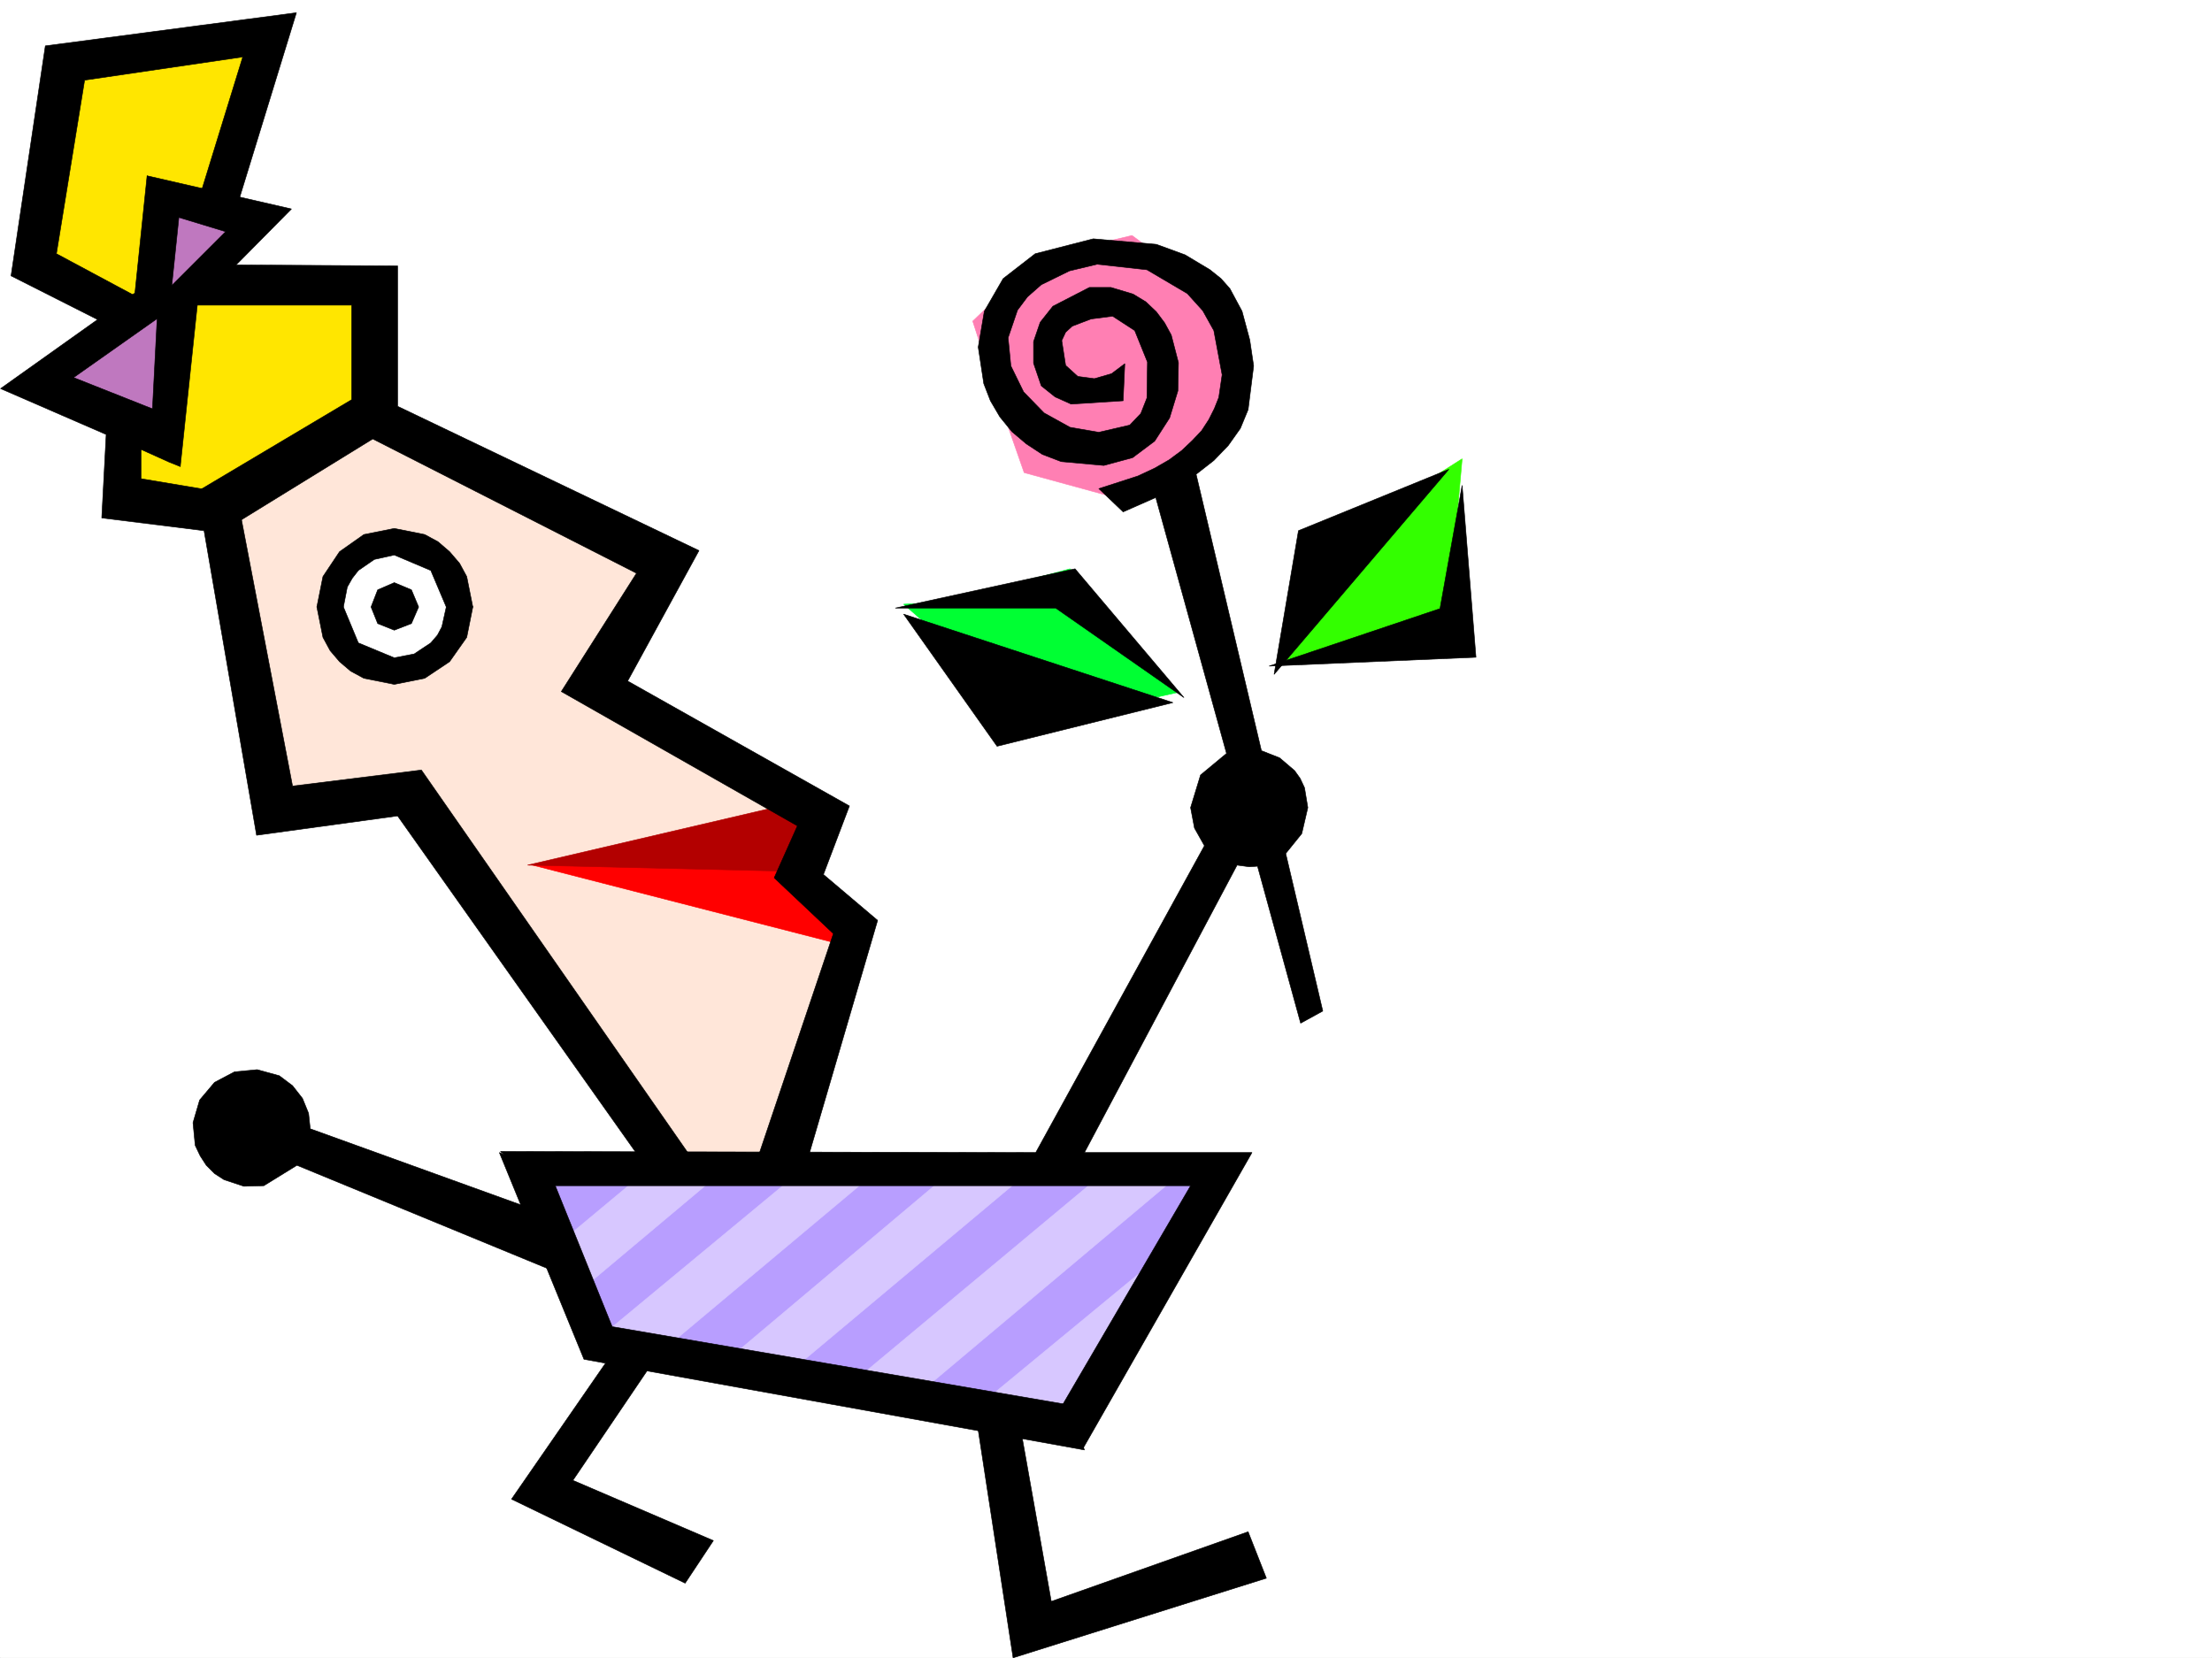
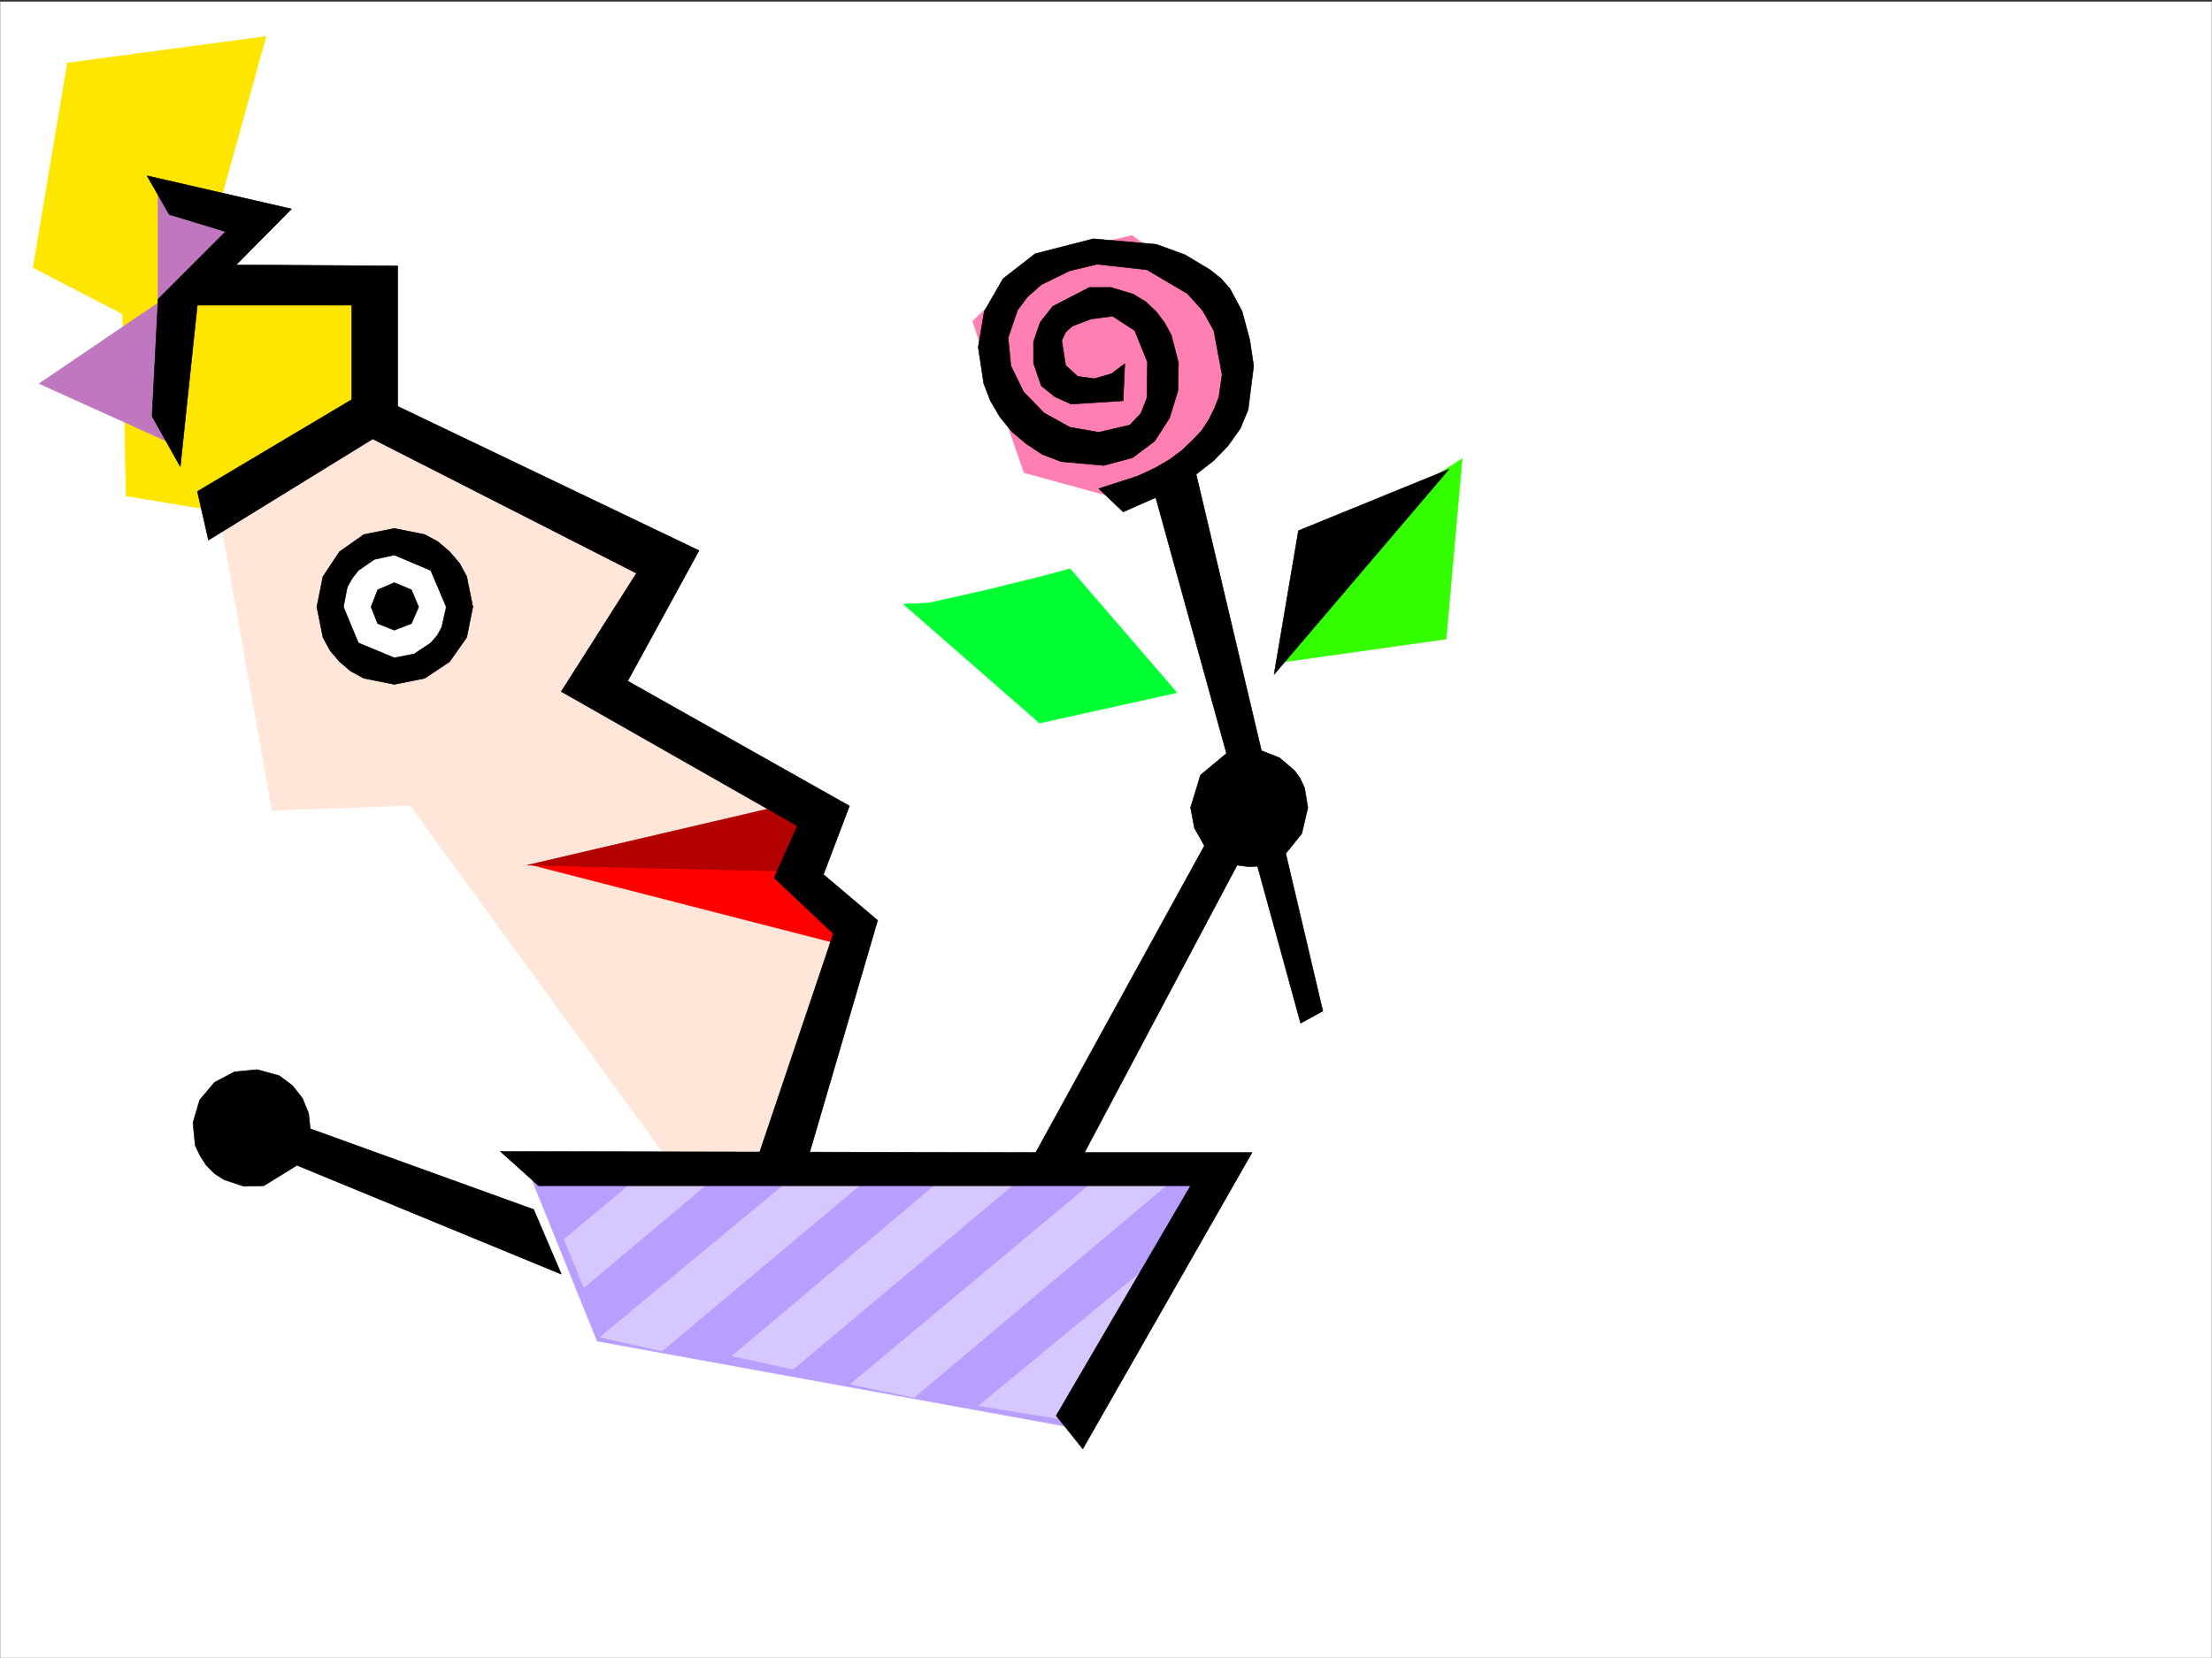
<svg xmlns="http://www.w3.org/2000/svg" width="2997.016" height="2246.651">
  <rect width="100%" height="100%" fill="#333333" stroke="none" />
  <defs>
    <clipPath id="a">
      <path d="M0 0h2997v2244.137H0Zm0 0" />
    </clipPath>
  </defs>
-   <path fill="#fff" d="M0 2246.297h2997.016V0H0Zm0 0" />
  <g clip-path="url(#a)" transform="translate(0 2.16)">
    <path fill="#fff" fill-rule="evenodd" stroke="#fff" stroke-linecap="square" stroke-linejoin="bevel" stroke-miterlimit="10" stroke-width=".743" d="M.742 2244.137h2995.531V-2.16H.743Zm0 0" />
  </g>
  <path fill="#ff7fb3" fill-rule="evenodd" stroke="#ff7fb3" stroke-linecap="square" stroke-linejoin="bevel" stroke-miterlimit="10" stroke-width=".743" d="m1387.621 640.418 109.402 29.953 113.114-36.715 75.699-82.386-26.238-139.313-125.86-92.863-125.902 29.953-89.89 86.137 26.976 83.125zm0 0" />
  <path fill="#ffe6d9" fill-rule="evenodd" stroke="#ffe6d9" stroke-linecap="square" stroke-linejoin="bevel" stroke-miterlimit="10" stroke-width=".743" d="m295.203 683.86 73.434 414.187 187.328-6.727 355.887 489.102 137.867 2.972 97.398-321.324-54.703-80.86 20.215-74.913-310.18-187.25 101.153-160.313-397.844-204.453Zm0 0" />
  <path fill="#ffe600" fill-rule="evenodd" stroke="#ffe600" stroke-linecap="square" stroke-linejoin="bevel" stroke-miterlimit="10" stroke-width=".743" d="m91.414 85.395-46.45 277.14 121.368 62.91 4.496 246.41 121.367 20.215 236.79-137.789-23.227-168.52-236.79-6.765 91.415-329.574Zm0 0" />
  <path fill="#bf78bf" fill-rule="evenodd" stroke="#bf78bf" stroke-linecap="square" stroke-linejoin="bevel" stroke-miterlimit="10" stroke-width=".743" d="m53.215 519.797 172.312 77.926 14.977-187.25 116.129-117.614-142.363-28.464v146.078zm0 0" />
  <path fill="#b89eff" fill-rule="evenodd" stroke="#b89eff" stroke-linecap="square" stroke-linejoin="bevel" stroke-miterlimit="10" stroke-width=".743" d="m716.273 1587.149 92.903 229.945 646.633 117.613 203.789-351.313zm0 0" />
  <path fill="#d7c7ff" fill-rule="evenodd" stroke="#d7c7ff" stroke-linecap="square" stroke-linejoin="bevel" stroke-miterlimit="10" stroke-width=".743" d="m1326.195 1904.758 248.754-205.238-101.152 180.488-41.211 41.953zm174.539-319.84-348.378 290.594 86.175 17.984 352.88-296.613zm-209.027 0-299.7 252.39 82.423 17.989 314.676-263.653zm-207.543 2.231L812.93 1811.856l83.945 18.726 286.957-240.426zm-319.914 92.156 103.379-86.137 105.648-1.524-182.05 152.801zm0 0" />
  <path fill="red" fill-rule="evenodd" stroke="red" stroke-linecap="square" stroke-linejoin="bevel" stroke-miterlimit="10" stroke-width=".743" d="m721.512 1172.219 419.582 107.836-61.426-122.07zm0 0" />
  <path fill="#b30000" fill-rule="evenodd" stroke="#b30000" stroke-linecap="square" stroke-linejoin="bevel" stroke-miterlimit="10" stroke-width=".743" d="m1102.895 1081.586-388.11 90.633 379.86 8.992zm0 0" />
  <path fill-rule="evenodd" stroke="#000" stroke-linecap="square" stroke-linejoin="bevel" stroke-miterlimit="10" stroke-width=".743" d="m199.293 238.2 195.578 44.925-127.387 128.832-23.226 220.211-38.2-68.148 8.212-158.786 91.414-91.379-76.403-23.226zm0 0" />
-   <path fill-rule="evenodd" stroke="#000" stroke-linecap="square" stroke-linejoin="bevel" stroke-miterlimit="10" stroke-width=".743" d="M152.844 443.434 14.977 373.758l46.449-311.59 340.172-44.926-81.68 265.883-52.434-6.727L328.91 77.145 114.64 108.62 76.442 343.805l114.602 61.43Zm1170.34 1480.011 49.46 322.852 343.141-107.879-24.71-62.91-266.74 94.387-44.964-253.172zm0 0" />
  <path fill="#0f3" fill-rule="evenodd" stroke="#0f3" stroke-linecap="square" stroke-linejoin="bevel" stroke-miterlimit="10" stroke-width=".743" d="m1224.3 818.676 184.278 161.015 185.84-41.175-144.629-167.778-35.934 9.739-78.668 19.468-77.183 17.246zm0 0" />
  <path fill="#3f0" fill-rule="evenodd" stroke="#3f0" stroke-linecap="square" stroke-linejoin="bevel" stroke-miterlimit="10" stroke-width=".743" d="m1741.281 896.562 218.02-30.69 21.738-244.18-195.578 124.335zm0 0" />
-   <path fill-rule="evenodd" stroke="#000" stroke-linecap="square" stroke-linejoin="bevel" stroke-miterlimit="10" stroke-width=".743" d="m1224.3 832.164 126.606 179 238.274-59.156zm-11.26-8.25 243.515-53.176 147.601 174.504-173.84-121.328zm506.5 78.633 280.23-11.965-18.73-232.957-29.99 167.035zm0 0" />
  <path fill-rule="evenodd" stroke="#000" stroke-linecap="square" stroke-linejoin="bevel" stroke-miterlimit="10" stroke-width=".743" d="m1759.266 719.05 203.789-83.128-236.79 277.883zm0 0" />
  <path fill="#fff" fill-rule="evenodd" stroke="#fff" stroke-linecap="square" stroke-linejoin="bevel" stroke-miterlimit="10" stroke-width=".743" d="m470.531 758.734-23.226 82.426 43.437 63.653 68.934 8.25 53.215-45.708 1.488-84.652-61.426-52.433L490 737.035zm0 0" />
  <path fill-rule="evenodd" stroke="#000" stroke-linecap="square" stroke-linejoin="bevel" stroke-miterlimit="10" stroke-width=".743" d="m429.316 822.43 8.25 41.172 9.739 17.984 12.746 14.976 14.976 12.747 17.985 9.738 41.21 8.25 41.212-8.25 33.707-22.485 23.222-32.96 8.25-41.172-14.972-17.985-21 17.985-5.98 26.941-5.981 11.258-8.996 10.48-22.48 14.977-26.981 5.238-48.72-20.215-20.214-48.68-17.242-26.234zm0 0" />
  <path fill-rule="evenodd" stroke="#000" stroke-linecap="square" stroke-linejoin="bevel" stroke-miterlimit="10" stroke-width=".743" d="m640.613 822.43-8.25-41.211-9.734-17.989-13.488-15.714-15.72-13.493-17.987-9.734-41.211-8.25-41.211 8.25-32.961 23.227-22.485 33.703-8.25 41.21h35.973l5.242-26.98 6.762-11.965 8.21-10.515 21.743-14.977 26.977-5.98 49.46 20.957 20.958 49.46zm0 0" />
  <path fill-rule="evenodd" stroke="#000" stroke-linecap="square" stroke-linejoin="bevel" stroke-miterlimit="10" stroke-width=".743" d="m534.223 853.867 23.226-8.996 9.735-22.441-9.735-23.227-23.226-9.734-22.48 9.734-8.997 23.227 8.996 22.441zm-113.899 675.61-2.226-20.961-8.25-20.215-13.493-17.242-17.984-13.489-29.95-8.21-30.733 2.972-26.981 14.23-20.215 23.97-8.992 30.734 2.973 30.691 6.765 14.234 8.25 12.747 11.219 11.218 12.75 8.25 26.977 8.957 26.98-.742 44.926-27.683 358.156 147.523-37.457-87.625zm0 0" />
  <path fill-rule="evenodd" stroke="#000" stroke-linecap="square" stroke-linejoin="bevel" stroke-miterlimit="10" stroke-width=".743" d="m267.484 665.875 14.973 65.922L505.016 594.71 862.39 776.723 760.496 937.03l319.914 182.012-31.473 70.379 80.192 75.66-114.64 340.05h69.675l104.906-358.038-73.43-62.168 35.231-92.863L850.387 922.8l96.656-176.774-408.324-195.5v-190.26l-248.012-1.485-53.957 54.664h239.762v128.09zm0 0" />
-   <path fill-rule="evenodd" stroke="#000" stroke-linecap="square" stroke-linejoin="bevel" stroke-miterlimit="10" stroke-width=".743" d="M244.258 276.398 199.293 238.2l-16.461 158.785L.742 526.56l143.106 62.171-5.98 113.075 138.609 17.246 71.16 412.699 191.082-26.2 353.66 499.583h69.676l-391.117-561.75-174.583 21.703L320.7 670.371 191.043 648.63v-39.684l38.238 17.243 14.977 5.98-14.235-68.895-130.359-51.687 129.617-91.379Zm0 0" />
  <path fill-rule="evenodd" stroke="#000" stroke-linecap="square" stroke-linejoin="bevel" stroke-miterlimit="10" stroke-width=".743" d="m1403.34 1561.691-725.27-1.484 51.692 46.414h883.386l-182.09 311.586 35.973 44.965 229.282-401.48H1469.3l206.8-389.473 16.461 2.226 11.258-.742 58.418 212.703 29.988-16.46-50.203-213.485 21.739-26.942 8.21-35.226-4.495-26.941-5.985-12.747-7.504-10.48-20.215-17.242-24.71-9.735-88.446-374.5 24.008-18.73 19.473-20.215 16.46-23.223 10.516-25.457 7.469-59.195-5.238-35.191-10.48-38.942-16.5-30.695-11.966-13.488-14.972-12.004-33.746-20.215-38.942-14.234-85.433-7.47-78.672 20.216-43.438 33.707-25.496 44.183-8.25 48.68 7.508 49.422 8.992 23.223 12.75 21.742 16.461 20.215 19.508 16.5 21.703 14.23 25.492 9.738 57.672 5.239 38.984-10.52 29.95-22.441 20.254-31.477 11.222-36.676.742-38.199-9.734-37.46-8.996-16.5-11.219-14.974-14.234-13.492-17.242-10.476-29.989-8.992h-29.21l-49.462 25.492-17.203 21.699-8.992 26.238v29.207l10.477 30.692 18.73 14.976 21.738 9.735 70.422-4.496 2.266-50.165-17.984 13.489-23.227 6.726-22.48-3.011-16.504-14.973-5.239-33.707 5.239-11.219 8.996-8.25 25.492-9.738 29.207-3.754 29.95 19.473 17.245 42.695-.742 48.719-8.25 20.96-14.976 15.715-41.954 9.739-38.984-6.727-35.191-19.472-27.72-28.465-17.245-35.227-3.754-38.164 12.746-37.457 13.492-17.984 18.727-16.461 38.203-18.73 37.457-8.993 67.45 7.469 54.698 32.219 20.957 23.222 15.016 26.942 11.223 59.941-4.5 30.691-5.98 15.016-7.509 14.977-9.734 14.972-12.746 13.492-14.234 13.45-17.204 12.746-19.511 11.222-22.48 10.516-53.177 17.207 15.715 14.973 17.246 16.5 44.22-19.469 95.874 346.777-35.191 29.207-13.489 44.184 5.239 27.723 13.492 23.964zm0 0" />
-   <path fill-rule="evenodd" stroke="#000" stroke-linecap="square" stroke-linejoin="bevel" stroke-miterlimit="10" stroke-width=".743" d="m676.586 1561.691 114.64 280.114 29.208 5.281-127.387 184.238 235.266 113.86 38.238-57.672-190.336-81.64 100.406-148.31 592.68 107.094-23.227-61.426-616.644-105.609-83.168-205.977zm0 0" />
</svg>